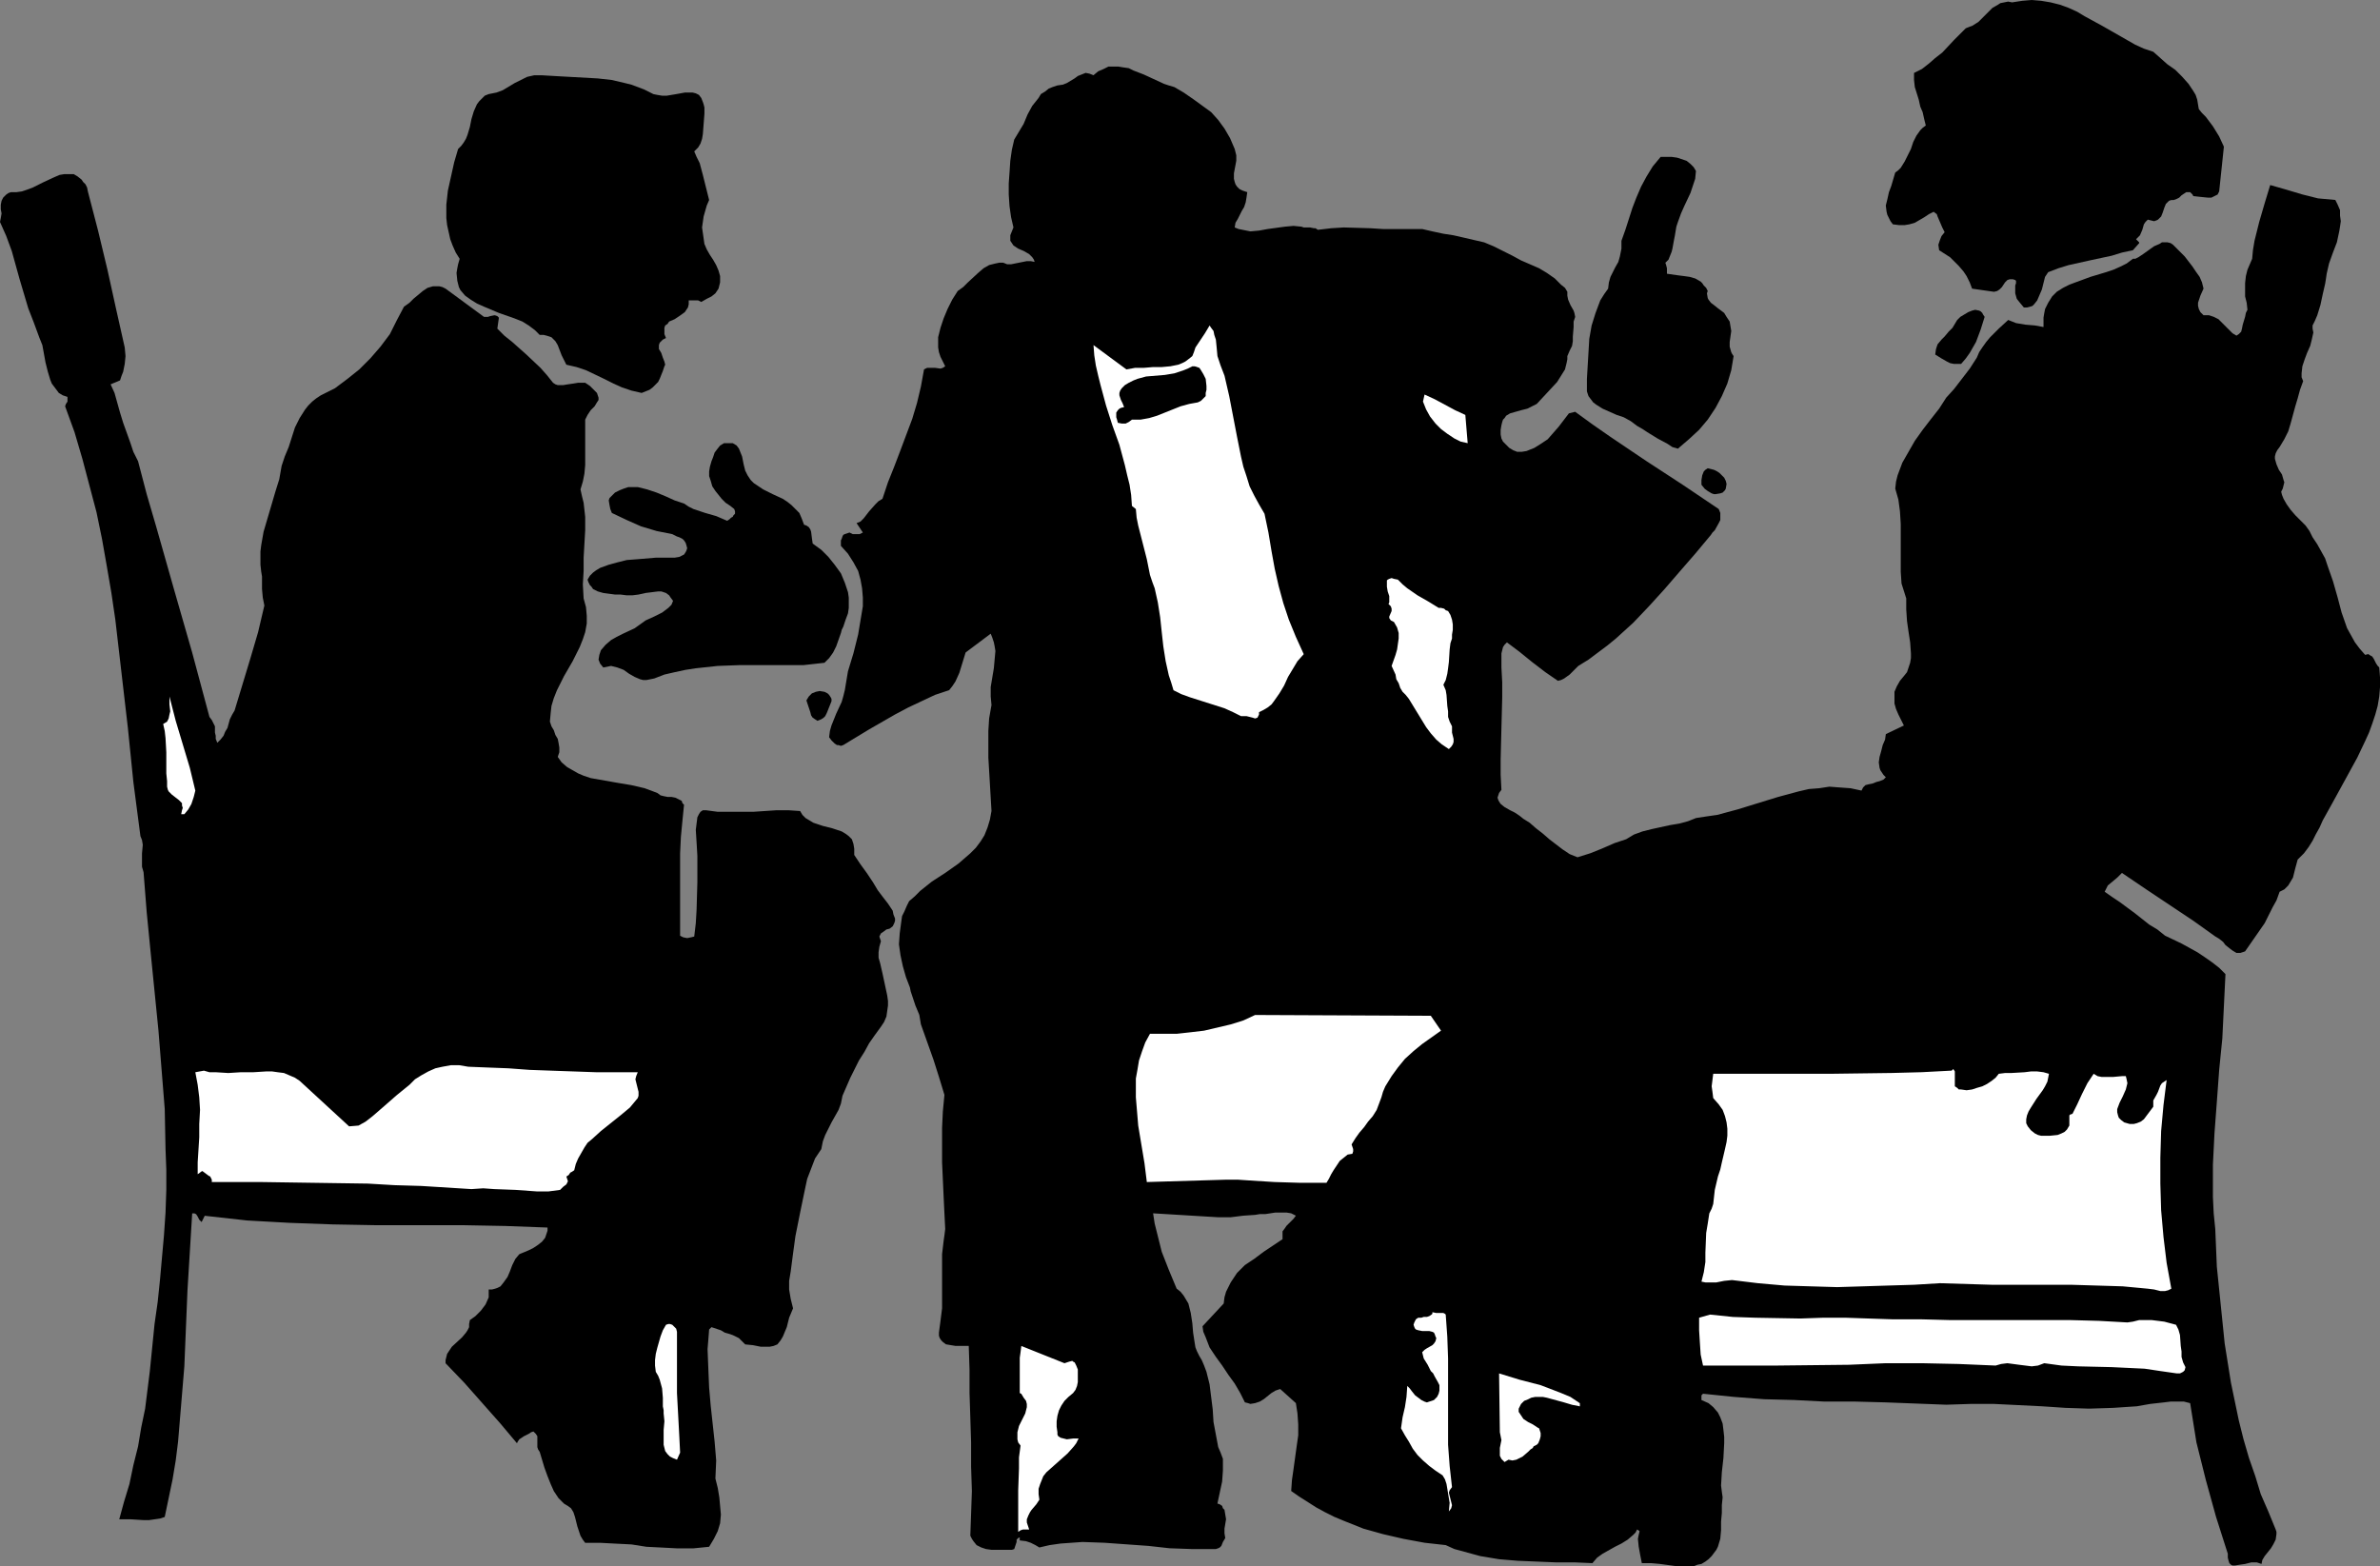
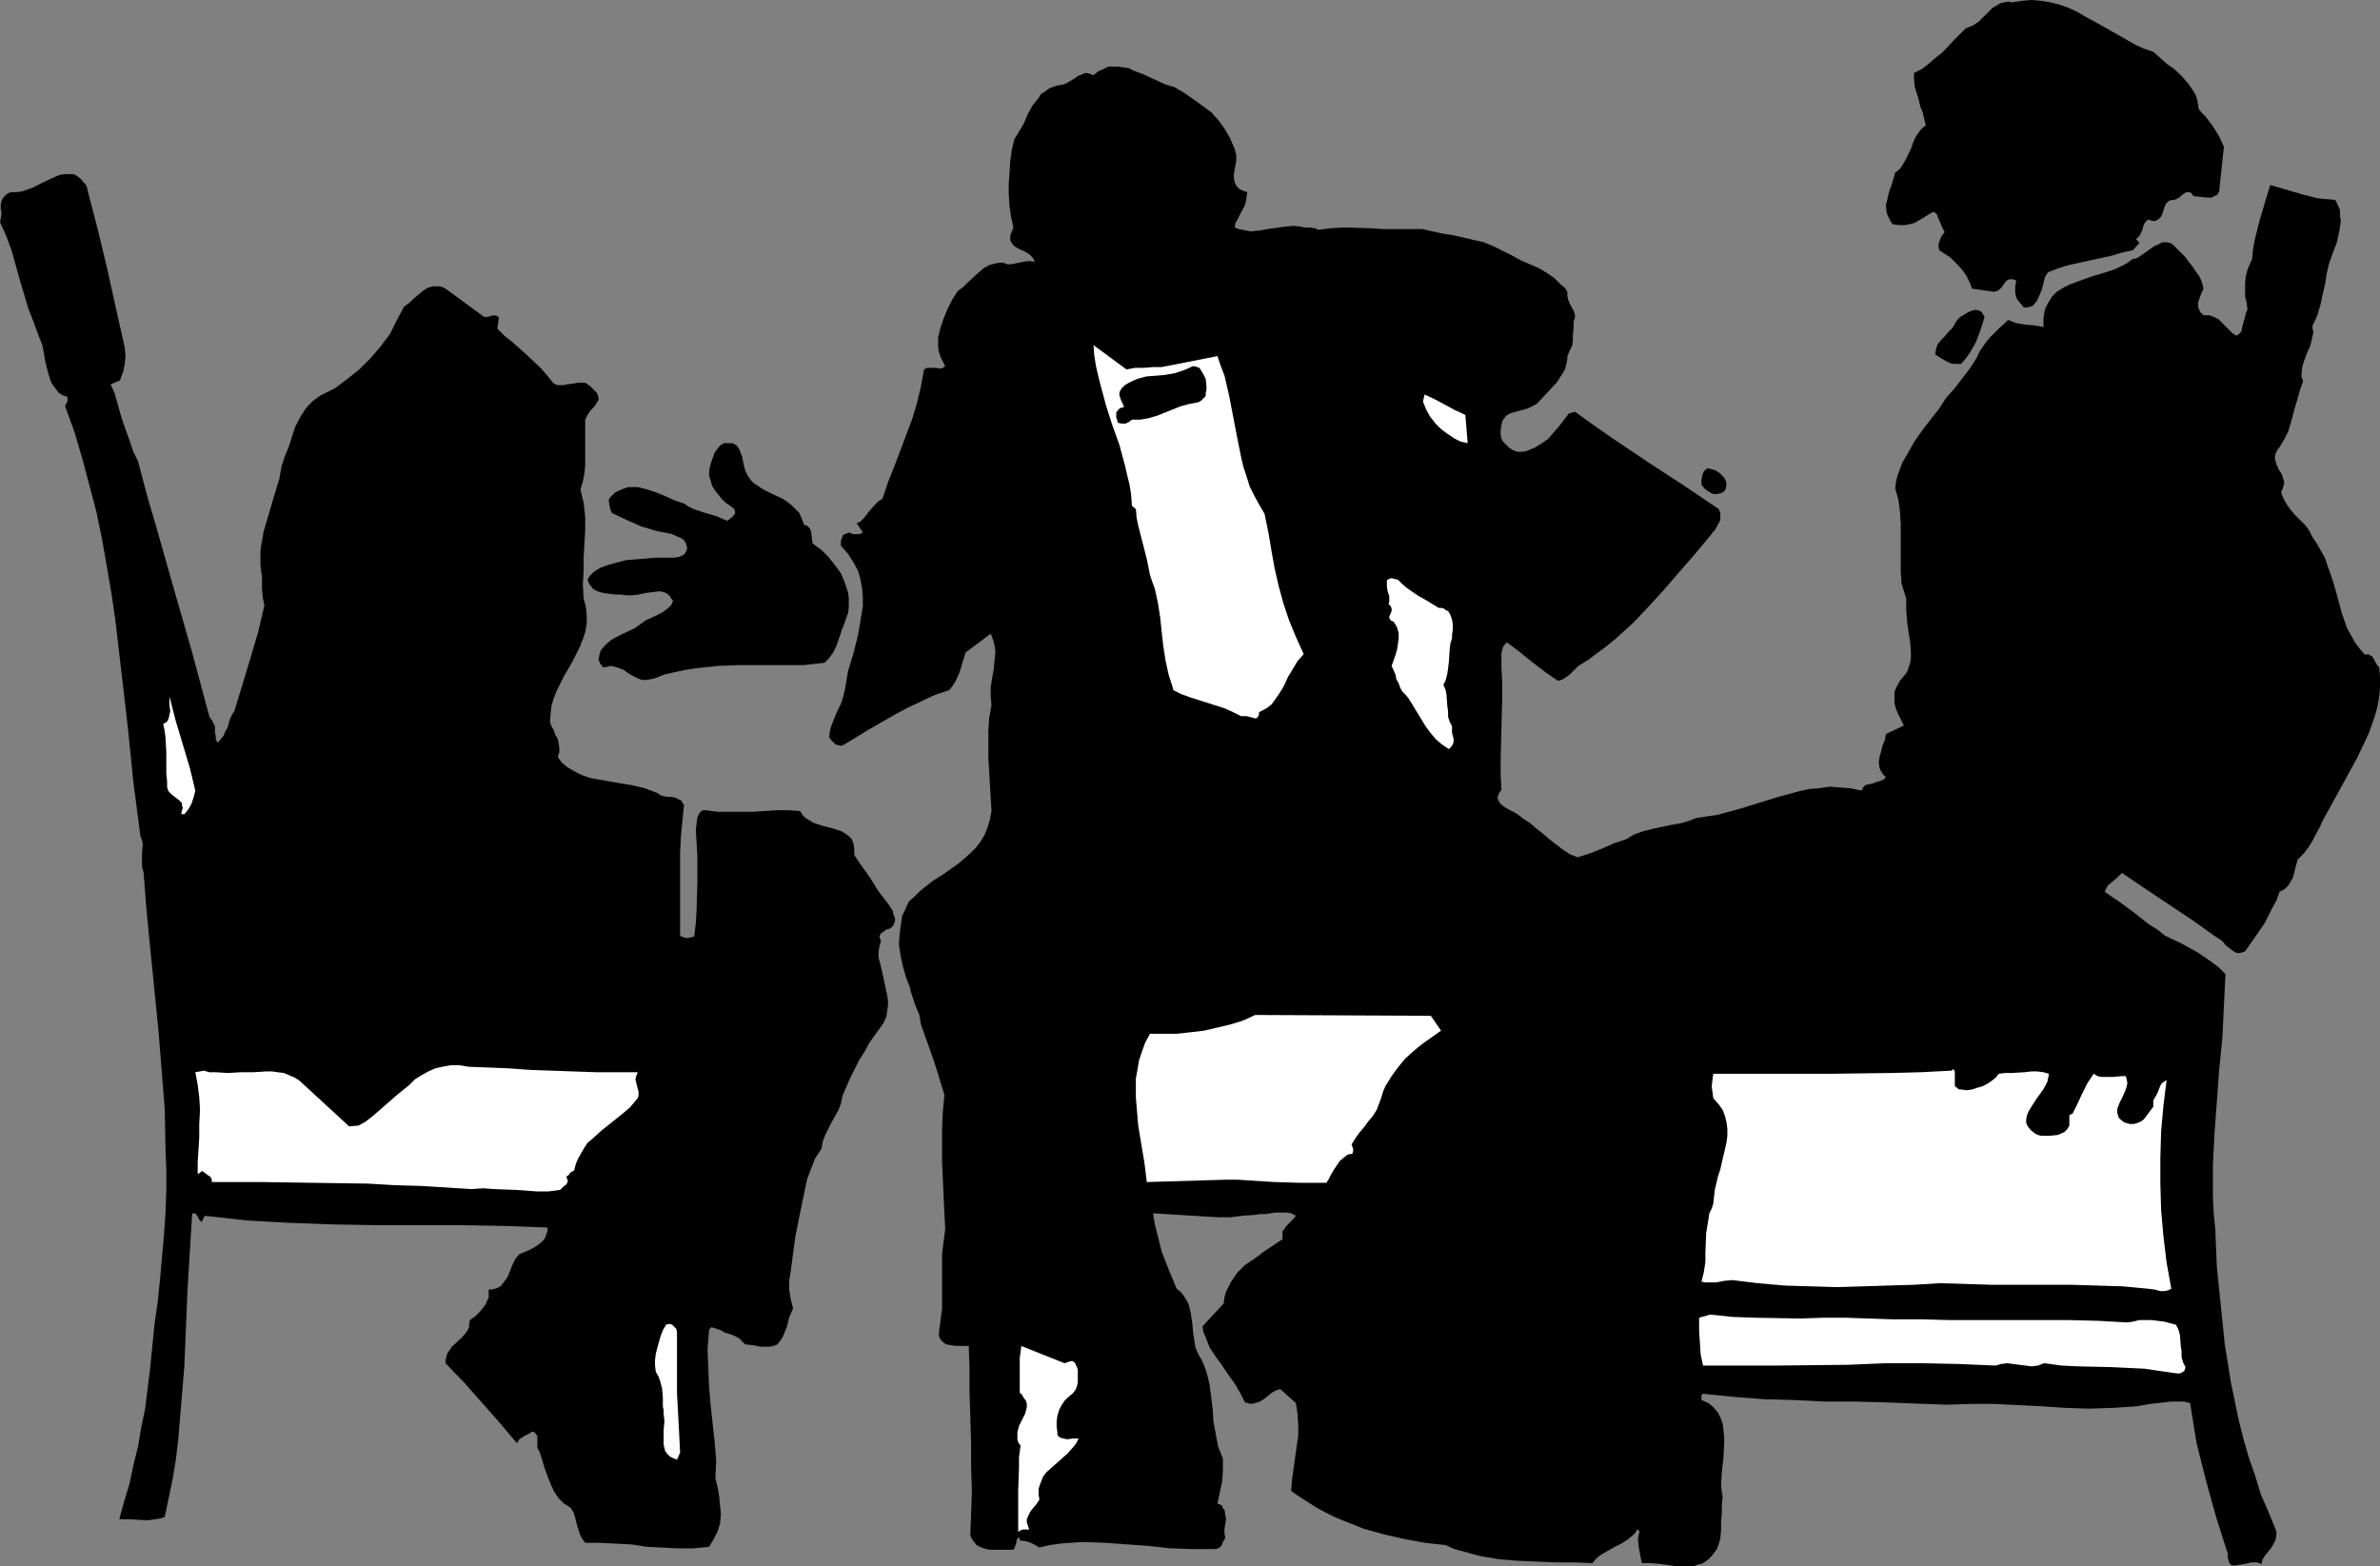
<svg xmlns="http://www.w3.org/2000/svg" xmlns:ns1="http://sodipodi.sourceforge.net/DTD/sodipodi-0.dtd" xmlns:ns2="http://www.inkscape.org/namespaces/inkscape" version="1.0" width="129.724mm" height="85.378mm" id="svg22" ns1:docname="Men Talking.wmf">
  <rect width="100%" height="100%" fill="#808080" stroke="none" />
  <ns1:namedview id="namedview22" pagecolor="#ffffff" bordercolor="#000000" borderopacity="0.25" ns2:showpageshadow="2" ns2:pageopacity="0.0" ns2:pagecheckerboard="0" ns2:deskcolor="#d1d1d1" ns2:document-units="mm" />
  <defs id="defs1">
    <pattern id="WMFhbasepattern" patternUnits="userSpaceOnUse" width="6" height="6" x="0" y="0" />
  </defs>
  <path style="fill:#000000;fill-opacity:1;fill-rule:evenodd;stroke:none" d="m 443.591,10.665 2.909,2.585 1.616,1.131 1.454,1.454 1.293,1.454 0.97,1.454 0.485,0.808 0.323,0.97 0.162,0.97 0.162,0.97 0.646,0.808 0.808,0.808 1.454,1.939 1.293,2.101 0.97,2.101 -0.97,9.21 -0.323,0.646 -0.646,0.323 -0.646,0.323 h -0.646 l -1.616,-0.162 -1.454,-0.162 -0.162,-0.323 -0.323,-0.323 -0.162,-0.162 h -0.323 -0.485 l -0.485,0.323 -0.485,0.323 -0.485,0.485 -0.646,0.323 -0.485,0.162 h -0.485 l -0.485,0.162 -0.323,0.323 -0.323,0.323 -0.323,0.808 -0.162,0.485 -0.162,0.485 -0.323,0.808 -0.323,0.323 -0.323,0.323 -0.323,0.162 -0.485,0.162 -0.646,-0.162 -0.646,-0.162 -0.485,0.485 -0.323,0.485 -0.323,1.131 -0.485,1.131 -0.323,0.323 -0.485,0.485 0.162,0.162 0.323,0.323 0.162,0.162 v 0.162 l -1.293,1.454 -2.262,0.485 -2.101,0.646 -4.525,0.97 -4.363,0.97 -2.101,0.646 -2.101,0.808 -0.646,0.97 -0.323,1.293 -0.323,1.293 -0.485,1.131 -0.485,1.131 -0.646,0.808 -0.323,0.323 -0.485,0.162 -0.646,0.162 h -0.646 l -0.808,-0.97 -0.646,-0.808 -0.323,-1.131 v -0.97 -0.323 -0.323 l 0.162,-0.485 v -0.323 -0.162 l -0.162,-0.162 -0.485,-0.162 h -0.646 l -0.485,0.162 -0.485,0.485 -0.646,0.97 -0.485,0.485 -0.485,0.323 -0.646,0.162 -4.525,-0.646 -0.485,-1.293 -0.646,-1.293 -0.646,-0.97 -0.97,-1.131 -0.808,-0.808 -0.97,-0.97 -2.262,-1.454 -0.162,-1.131 0.323,-0.97 0.323,-0.808 0.646,-0.808 -0.485,-0.97 -0.485,-1.131 -0.485,-1.131 -0.162,-0.485 -0.646,-0.485 -0.97,0.485 -0.97,0.646 -1.939,1.131 -1.131,0.323 -0.97,0.162 h -1.131 l -1.293,-0.162 -0.485,-0.646 -0.323,-0.646 -0.323,-0.646 -0.162,-0.646 -0.162,-1.293 0.323,-1.293 0.323,-1.454 0.485,-1.293 0.808,-2.747 0.646,-0.485 0.485,-0.485 0.808,-1.293 0.646,-1.293 0.646,-1.293 0.485,-1.454 0.646,-1.293 0.808,-1.131 0.485,-0.485 0.646,-0.485 -0.323,-1.293 -0.323,-1.454 -0.485,-1.131 -0.323,-1.454 -0.808,-2.585 -0.162,-1.454 v -1.454 l 1.616,-0.808 1.454,-1.131 1.293,-1.131 1.454,-1.131 2.424,-2.585 2.424,-2.424 0.808,-0.323 0.485,-0.162 1.293,-0.808 0.97,-0.97 0.97,-0.97 0.97,-0.97 1.131,-0.646 0.485,-0.323 0.808,-0.162 0.808,-0.162 0.808,0.162 2.101,-0.323 L 418.544,0 l 1.939,0.162 1.939,0.323 1.939,0.485 1.778,0.646 1.778,0.808 1.616,0.97 3.555,1.939 3.394,1.939 3.394,1.939 1.778,0.808 z" id="path1" />
  <path style="fill:#000000;fill-opacity:1;fill-rule:evenodd;stroke:none" d="m 241.915,17.936 1.939,1.131 2.101,1.454 1.778,1.293 1.778,1.293 1.454,1.616 1.293,1.777 1.131,1.939 0.485,1.131 0.485,1.131 0.162,0.646 0.162,0.646 v 1.131 l -0.485,2.585 v 1.131 l 0.162,0.646 0.162,0.485 0.323,0.485 0.485,0.485 0.646,0.323 0.97,0.323 -0.162,1.131 -0.162,0.97 -0.323,0.97 -0.485,0.808 -0.808,1.616 -0.485,0.808 -0.162,0.97 0.808,0.323 0.808,0.162 1.616,0.323 1.778,-0.162 1.778,-0.323 3.555,-0.485 1.778,-0.162 1.616,0.162 0.485,0.162 h 0.323 0.97 l 0.808,0.162 h 0.323 l 0.485,0.323 2.747,-0.323 2.586,-0.162 5.494,0.162 2.586,0.162 h 5.333 2.747 l 2.101,0.485 2.262,0.485 2.101,0.323 2.101,0.485 2.101,0.485 2.101,0.485 1.939,0.808 1.939,0.97 1.939,0.97 1.778,0.97 3.717,1.616 1.616,0.97 1.616,1.131 1.293,1.293 0.808,0.646 0.485,0.808 v 0.808 l 0.162,0.808 0.485,1.131 0.646,1.131 0.162,0.485 0.162,0.808 -0.323,0.97 v 1.131 l -0.162,1.939 v 0.97 l -0.162,0.97 -0.485,0.97 -0.485,1.131 v 0.646 l -0.162,0.808 -0.323,1.293 -0.808,1.293 -0.808,1.293 -2.101,2.262 -2.101,2.262 -0.97,0.485 -0.97,0.485 -1.293,0.323 -1.131,0.323 -1.131,0.323 -0.808,0.485 -0.323,0.485 -0.323,0.323 -0.162,0.485 -0.162,0.646 -0.162,0.97 v 0.97 l 0.162,0.808 0.323,0.646 0.646,0.646 0.646,0.646 0.808,0.485 0.808,0.323 h 0.97 l 0.97,-0.162 0.808,-0.323 0.808,-0.323 1.293,-0.808 1.454,-0.97 1.131,-1.293 1.131,-1.293 2.101,-2.747 1.293,-0.323 3.555,2.585 3.717,2.585 7.434,5.009 3.717,2.424 3.717,2.424 7.434,5.009 0.323,0.808 v 0.646 0.808 l -0.323,0.646 -0.808,1.454 -0.485,0.485 -0.323,0.485 -3.232,3.878 -3.232,3.717 -3.07,3.555 -3.232,3.555 -3.232,3.393 -3.555,3.232 -1.778,1.454 -1.939,1.454 -1.939,1.454 -2.101,1.293 -0.808,0.808 -0.97,0.97 -1.131,0.808 -0.646,0.323 -0.646,0.162 -2.586,-1.777 -2.747,-2.101 -2.586,-2.101 -2.586,-1.939 -0.485,0.485 -0.323,0.485 -0.162,0.646 -0.162,0.646 v 1.454 1.454 l 0.162,3.07 v 3.07 l -0.162,6.302 -0.162,6.463 v 3.232 l 0.162,3.07 -0.485,0.646 -0.162,0.485 -0.162,0.485 0.162,0.485 0.162,0.323 0.323,0.485 0.808,0.646 1.131,0.646 0.97,0.485 0.97,0.646 0.808,0.646 1.293,0.808 1.293,1.131 1.454,1.131 1.293,1.131 2.747,2.101 1.454,0.97 1.616,0.646 2.586,-0.808 2.424,-0.97 2.586,-1.131 2.424,-0.808 0.808,-0.485 0.808,-0.485 1.778,-0.646 1.939,-0.485 3.717,-0.808 1.939,-0.323 1.778,-0.485 1.616,-0.646 2.101,-0.323 2.262,-0.323 4.202,-1.131 4.202,-1.293 4.202,-1.293 4.202,-1.131 2.101,-0.485 2.101,-0.162 2.101,-0.323 2.101,0.162 2.262,0.162 2.262,0.485 0.323,-0.646 0.485,-0.485 0.646,-0.162 0.808,-0.162 0.808,-0.323 0.646,-0.162 0.808,-0.323 0.485,-0.485 -0.485,-0.485 -0.323,-0.485 -0.323,-0.485 -0.162,-0.485 -0.162,-1.131 0.162,-1.131 0.323,-1.131 0.323,-1.293 0.485,-1.131 0.162,-1.131 3.717,-1.777 -1.131,-2.262 -0.485,-1.131 -0.323,-1.131 v -1.293 -1.131 l 0.485,-1.131 0.646,-1.131 0.808,-0.97 0.646,-0.808 0.323,-0.97 0.323,-0.97 0.162,-0.97 v -0.97 l -0.162,-2.262 -0.323,-2.101 -0.323,-2.262 -0.162,-2.424 v -2.262 l -0.97,-3.07 -0.162,-2.424 v -2.262 -2.585 -2.424 -2.585 l -0.162,-2.585 -0.323,-2.424 -0.646,-2.262 0.162,-1.454 0.323,-1.293 0.485,-1.293 0.485,-1.293 1.293,-2.262 1.293,-2.262 1.616,-2.262 1.616,-2.101 1.778,-2.262 1.454,-2.262 1.616,-1.777 1.616,-2.101 1.616,-2.101 1.454,-2.262 0.485,-1.131 0.646,-0.97 0.808,-1.131 0.808,-0.97 1.778,-1.777 1.939,-1.777 0.808,0.323 0.808,0.323 1.939,0.323 1.939,0.162 1.778,0.323 v -0.97 -0.97 l 0.162,-0.97 0.162,-0.808 0.646,-1.293 0.808,-1.293 0.97,-0.97 1.293,-0.808 1.293,-0.646 1.293,-0.485 3.07,-1.131 3.232,-0.97 1.454,-0.485 1.454,-0.646 1.293,-0.646 1.293,-0.97 h 0.485 l 0.646,-0.323 0.97,-0.646 1.131,-0.808 1.131,-0.808 1.131,-0.485 0.485,-0.323 h 0.646 0.485 l 0.646,0.162 0.485,0.323 0.646,0.646 0.808,0.808 0.97,0.97 1.616,2.101 0.646,0.97 0.808,1.131 0.485,1.131 0.323,1.293 -0.646,1.454 -0.485,1.454 v 0.646 l 0.162,0.646 0.323,0.646 0.646,0.646 h 0.485 0.646 l 0.97,0.323 0.97,0.485 0.808,0.808 1.454,1.454 0.646,0.646 0.808,0.485 0.485,-0.323 0.485,-0.485 0.162,-0.646 0.162,-0.808 0.485,-1.616 0.162,-0.808 0.323,-0.646 -0.162,-1.454 -0.323,-1.293 v -1.454 -1.293 l 0.162,-1.454 0.323,-1.293 0.485,-1.131 0.485,-1.131 0.162,-1.777 0.323,-1.939 0.485,-1.939 0.485,-1.939 1.131,-3.878 1.131,-3.717 3.394,0.97 3.232,0.97 3.232,0.808 1.778,0.162 1.778,0.162 0.485,0.97 0.485,1.131 v 1.131 l 0.162,1.131 -0.162,1.131 -0.162,0.97 -0.485,2.262 -0.808,2.101 -0.808,2.262 -0.485,2.101 -0.162,1.131 -0.162,0.97 -0.485,2.101 -0.485,2.262 -0.646,2.101 -0.485,1.131 -0.485,0.97 v 0.646 l 0.162,0.808 -0.323,1.454 -0.323,1.293 -0.646,1.454 -0.485,1.293 -0.485,1.454 -0.162,1.454 v 0.808 l 0.323,0.808 -0.646,1.777 -0.485,1.777 -0.485,1.616 -0.485,1.777 -0.485,1.777 -0.485,1.616 -0.808,1.616 -0.97,1.616 -0.485,0.646 -0.323,0.646 -0.162,0.646 v 0.485 l 0.323,1.131 0.485,1.131 0.646,0.97 0.323,1.131 0.162,0.485 -0.162,0.646 -0.162,0.646 -0.323,0.646 0.162,0.646 0.323,0.808 0.646,1.131 0.808,1.131 0.97,1.131 2.101,2.101 0.808,1.131 0.646,1.293 0.97,1.454 0.808,1.454 0.808,1.454 0.485,1.454 1.131,3.232 0.97,3.393 0.808,3.07 1.131,3.232 0.808,1.454 0.808,1.454 0.97,1.293 1.131,1.293 0.646,-0.162 0.485,0.323 0.323,0.162 0.323,0.485 0.485,0.97 0.323,0.485 0.323,0.323 0.162,2.101 v 1.939 l -0.162,1.939 -0.323,1.939 -0.485,1.777 -0.646,1.939 -0.646,1.777 -0.808,1.777 -1.616,3.393 -3.717,6.787 -1.778,3.232 -0.808,1.454 -0.808,1.454 -0.646,1.454 -0.808,1.454 -0.646,1.293 -0.808,1.293 -0.97,1.293 -1.293,1.293 -0.485,1.777 -0.485,1.939 -0.485,0.808 -0.485,0.808 -0.808,0.808 -0.97,0.485 -0.646,1.777 -0.808,1.454 -0.808,1.616 -0.808,1.616 -4.04,5.817 -0.485,0.162 -0.485,0.162 h -0.485 -0.323 l -0.808,-0.485 -0.646,-0.485 -0.808,-0.646 -0.485,-0.646 -0.808,-0.646 -0.808,-0.485 -4.525,-3.232 -4.848,-3.232 -4.848,-3.232 -5.01,-3.393 -0.97,0.97 -1.939,1.616 -0.323,0.646 -0.323,0.646 1.616,1.131 1.454,0.97 3.07,2.262 3.07,2.424 1.616,0.97 1.616,1.293 3.394,1.616 3.232,1.777 1.454,0.97 1.616,1.131 1.454,1.131 1.293,1.293 -0.323,6.625 -0.323,6.625 -0.646,6.463 -0.485,6.625 -0.485,6.463 -0.323,6.463 v 3.393 3.232 l 0.162,3.393 0.323,3.232 0.323,7.756 0.808,7.918 0.808,7.918 0.646,4.04 0.646,4.04 0.808,3.878 0.808,3.878 0.97,3.878 1.131,3.878 1.293,3.717 1.131,3.717 1.616,3.717 1.454,3.555 0.162,0.485 v 0.485 l -0.162,1.131 -0.485,0.97 -0.485,0.808 -1.293,1.616 -0.485,0.808 -0.162,0.808 -0.485,-0.162 -0.485,-0.162 h -1.131 l -1.293,0.323 -1.131,0.162 -0.97,0.162 h -0.485 l -0.323,-0.162 -0.323,-0.323 -0.162,-0.485 -0.162,-0.646 v -0.808 l -2.424,-7.595 -2.101,-7.595 -0.97,-3.878 -0.97,-3.878 -0.646,-4.04 -0.646,-4.04 -1.293,-0.323 h -1.293 -1.454 l -1.293,0.162 -2.909,0.323 -2.747,0.485 -4.848,0.323 -5.01,0.162 -4.848,-0.162 -4.848,-0.323 -9.858,-0.485 h -4.848 l -5.01,0.162 -12.605,-0.485 -6.141,-0.162 h -6.302 l -6.302,-0.323 -6.141,-0.162 -6.302,-0.485 -6.302,-0.646 -0.323,0.323 v 0.323 0.323 0.323 l 1.454,0.646 0.97,0.808 0.97,1.131 0.485,0.97 0.485,1.293 0.162,1.293 0.162,1.454 v 1.293 l -0.162,3.07 -0.162,1.454 -0.162,1.454 -0.162,2.747 0.162,1.293 0.162,1.131 -0.162,1.616 v 1.616 l -0.162,1.777 v 1.777 l -0.162,1.777 -0.485,1.616 -0.323,0.646 -0.485,0.646 -0.485,0.646 -0.646,0.646 -0.646,0.485 -0.808,0.485 -0.808,0.162 -0.808,0.323 h -1.616 -1.778 l -3.555,-0.485 -1.778,-0.162 h -1.939 l -0.323,-1.616 -0.323,-1.777 -0.162,-1.616 0.162,-0.808 0.162,-0.646 v -0.162 l -0.485,-0.323 -0.323,0.646 -0.485,0.485 -1.131,0.97 -1.293,0.808 -1.293,0.646 -2.586,1.454 -1.131,0.808 -0.97,1.131 -3.717,-0.162 h -3.878 l -3.878,-0.162 -3.878,-0.162 -3.878,-0.323 -3.878,-0.646 -1.778,-0.485 -1.778,-0.485 -1.778,-0.485 -1.778,-0.808 -4.363,-0.485 -4.363,-0.808 -4.202,-0.97 -4.04,-1.131 -4.04,-1.616 -1.939,-0.808 -1.939,-0.97 -1.778,-0.97 -1.778,-1.131 -1.778,-1.131 -1.616,-1.131 0.162,-2.262 0.323,-2.262 0.646,-4.686 0.323,-2.262 v -2.262 l -0.162,-2.262 -0.323,-2.101 -3.232,-2.909 -0.97,0.323 -0.808,0.485 -1.616,1.293 -0.808,0.485 -0.97,0.323 -0.97,0.162 -0.485,-0.162 -0.646,-0.162 -0.97,-1.939 -1.131,-1.939 -1.293,-1.777 -1.293,-1.939 -1.293,-1.777 -1.293,-1.939 -0.808,-2.101 -0.485,-1.131 -0.162,-1.131 4.363,-4.686 0.162,-1.293 0.323,-1.131 0.485,-0.97 0.485,-0.97 1.293,-1.939 1.616,-1.616 1.939,-1.293 1.939,-1.454 3.878,-2.585 v -0.97 -0.646 l 0.485,-0.646 0.323,-0.485 0.97,-0.97 0.485,-0.485 0.485,-0.646 -0.97,-0.485 -0.97,-0.162 h -1.131 -1.131 l -2.101,0.323 h -1.131 l -0.97,0.162 -2.424,0.162 -2.586,0.323 h -2.586 l -2.747,-0.162 -5.333,-0.323 -5.333,-0.323 0.323,2.101 0.485,1.939 0.485,1.939 0.485,1.939 1.454,3.716 1.616,3.878 0.808,0.646 0.646,0.808 0.485,0.808 0.485,0.808 0.485,1.939 0.323,2.101 0.162,1.939 0.323,2.101 0.162,0.97 0.323,0.808 0.485,0.97 0.485,0.808 0.485,1.131 0.485,1.293 0.646,2.585 0.323,2.585 0.323,2.585 0.162,2.585 0.485,2.585 0.485,2.585 0.485,1.131 0.485,1.293 v 1.131 1.293 l -0.162,2.262 -0.485,2.262 -0.485,2.262 0.485,0.162 0.485,0.323 0.162,0.485 0.323,0.323 0.162,0.97 0.162,0.97 -0.162,0.97 -0.162,0.97 v 0.97 l 0.162,0.97 -0.485,0.808 -0.323,0.808 -0.323,0.323 -0.323,0.162 -0.485,0.162 h -0.485 -2.262 -2.262 l -4.525,-0.162 -4.363,-0.485 -2.262,-0.162 -2.262,-0.162 -4.525,-0.323 -4.525,-0.162 -2.262,0.162 -2.262,0.162 -2.262,0.323 -2.101,0.485 -0.808,-0.485 -0.97,-0.485 -0.97,-0.323 -1.293,-0.162 v -0.646 l -0.323,0.162 -0.323,0.323 v 0.485 l -0.162,0.485 -0.162,0.485 -0.162,0.485 -0.485,0.162 h -0.323 -0.323 -2.424 -1.131 l -1.131,-0.162 -0.97,-0.323 -0.97,-0.485 -0.646,-0.808 -0.323,-0.485 -0.323,-0.646 0.162,-4.524 0.162,-4.686 -0.162,-5.009 v -5.009 l -0.162,-5.171 -0.162,-5.009 v -4.848 l -0.162,-4.848 h -0.808 -1.939 l -0.97,-0.162 -0.97,-0.162 -0.646,-0.485 -0.323,-0.323 -0.323,-0.485 -0.162,-0.485 v -0.646 l 0.323,-2.424 0.323,-2.585 v -2.909 -2.747 -2.747 -2.747 l 0.323,-2.747 0.162,-1.131 0.162,-1.293 -0.162,-3.232 -0.162,-3.393 -0.323,-7.11 v -3.555 -3.555 l 0.162,-3.393 0.323,-3.393 -1.131,-3.717 -1.131,-3.555 -2.586,-7.271 -0.162,-0.97 -0.162,-0.97 -0.808,-1.939 -0.646,-1.939 -0.323,-0.97 -0.162,-0.808 -0.808,-2.101 -0.646,-2.262 -0.485,-2.262 -0.323,-2.262 0.162,-2.262 0.323,-2.424 0.162,-1.131 0.485,-0.97 0.485,-1.131 0.485,-0.97 1.131,-0.97 1.131,-1.131 2.424,-1.939 2.747,-1.777 2.747,-1.939 2.424,-2.101 1.131,-1.131 0.97,-1.293 0.808,-1.293 0.646,-1.616 0.485,-1.616 0.323,-1.777 -0.323,-5.494 -0.323,-5.494 v -2.747 -2.747 l 0.162,-2.585 0.485,-2.747 -0.162,-1.777 v -1.939 l 0.646,-3.878 0.162,-1.777 0.162,-1.777 -0.162,-0.97 -0.162,-0.808 -0.323,-0.97 -0.323,-0.808 -5.171,3.878 -0.646,2.101 -0.646,2.101 -0.808,1.777 -0.646,0.97 -0.646,0.808 -2.909,0.97 -2.747,1.293 -2.747,1.293 -2.747,1.454 -5.333,3.07 -5.333,3.232 -0.485,0.162 -0.485,-0.162 h -0.323 l -0.485,-0.323 -0.646,-0.646 -0.485,-0.646 0.162,-1.293 0.323,-1.131 0.97,-2.424 1.131,-2.424 0.323,-1.131 0.323,-1.293 0.323,-1.939 0.323,-1.939 1.131,-3.717 0.97,-3.878 0.323,-1.939 0.323,-1.939 0.323,-1.939 v -1.777 l -0.162,-1.939 -0.323,-1.777 -0.485,-1.777 -0.97,-1.777 -1.131,-1.777 -1.454,-1.616 v -0.646 -0.485 l 0.162,-0.323 0.162,-0.485 0.162,-0.323 0.323,-0.162 0.485,-0.162 0.485,-0.162 0.646,0.323 h 0.808 0.646 l 0.646,-0.323 -1.293,-1.939 0.808,-0.323 0.646,-0.646 1.131,-1.454 1.293,-1.454 0.646,-0.646 0.808,-0.485 1.131,-3.393 1.293,-3.232 1.293,-3.393 2.424,-6.463 0.97,-3.232 0.808,-3.393 0.646,-3.555 0.646,-0.323 h 0.485 1.131 l 1.131,0.162 0.485,-0.162 0.485,-0.323 -0.485,-0.97 -0.485,-0.97 -0.323,-0.97 -0.162,-0.97 v -1.131 -0.97 l 0.485,-1.939 0.646,-1.939 0.808,-1.939 0.97,-1.939 1.131,-1.777 1.131,-0.808 0.97,-0.97 2.101,-1.939 1.131,-0.97 1.131,-0.646 0.646,-0.162 0.646,-0.162 0.808,-0.162 h 0.808 l 0.808,0.323 h 0.808 l 1.616,-0.323 1.616,-0.323 h 0.808 l 0.808,0.162 -0.162,-0.485 -0.323,-0.485 -0.323,-0.323 -0.323,-0.323 -1.131,-0.646 -1.131,-0.485 -0.97,-0.646 -0.323,-0.485 -0.323,-0.485 v -0.485 -0.646 l 0.323,-0.808 0.323,-0.808 -0.485,-2.101 -0.323,-2.262 -0.162,-2.424 v -2.262 l 0.162,-2.262 0.162,-2.424 0.323,-2.262 0.485,-2.101 0.97,-1.616 0.97,-1.616 0.808,-1.939 0.97,-1.777 1.293,-1.616 0.485,-0.808 0.808,-0.485 0.808,-0.646 0.808,-0.323 0.97,-0.323 1.131,-0.162 0.808,-0.323 0.808,-0.485 0.808,-0.485 0.646,-0.485 0.808,-0.323 0.808,-0.323 0.808,0.162 0.808,0.323 0.97,-0.808 1.131,-0.485 0.97,-0.485 h 0.97 1.131 l 0.97,0.162 1.131,0.162 0.97,0.485 2.101,0.808 2.101,0.97 2.101,0.97 0.97,0.323 z" id="path2" />
-   <path style="fill:#000000;fill-opacity:1;fill-rule:evenodd;stroke:none" d="m 133.966,19.067 0.646,0.323 0.808,0.162 0.97,0.162 h 0.97 l 1.939,-0.323 1.778,-0.323 h 0.808 0.808 l 0.646,0.162 0.646,0.323 0.485,0.646 0.323,0.808 0.162,0.485 0.162,0.646 v 1.293 l -0.323,4.201 -0.162,0.97 -0.323,0.97 -0.485,0.808 -0.808,0.808 0.485,1.131 0.646,1.293 0.646,2.424 0.646,2.585 0.646,2.585 -0.485,1.131 -0.323,1.131 -0.323,1.131 -0.162,1.131 -0.162,1.131 0.162,1.131 0.162,1.131 0.162,1.131 0.485,1.131 0.646,1.131 0.323,0.485 0.323,0.485 0.646,1.131 0.485,1.131 0.323,1.131 v 1.293 l -0.162,0.646 -0.162,0.646 -0.323,0.485 -0.323,0.485 -0.808,0.646 -0.97,0.485 -1.131,0.646 -0.646,-0.323 h -0.485 -1.454 v 0.808 l -0.162,0.646 -0.323,0.485 -0.323,0.485 -1.131,0.808 -0.97,0.646 -1.131,0.485 -0.323,0.485 -0.485,0.323 -0.162,0.485 v 0.646 0.646 l 0.323,0.808 -0.646,0.323 -0.323,0.323 -0.323,0.323 -0.162,0.485 v 0.323 0.485 l 0.485,0.808 0.323,0.97 0.323,0.808 0.162,0.646 -0.162,0.323 -0.162,0.485 -0.162,0.485 -0.323,0.808 -0.323,0.808 -0.323,0.646 -0.646,0.646 -0.485,0.485 -0.646,0.485 -0.808,0.323 -0.808,0.323 -2.101,-0.485 -1.939,-0.646 -1.778,-0.808 -1.939,-0.97 -3.717,-1.777 -1.939,-0.646 -2.101,-0.485 -0.485,-0.97 -0.485,-0.97 -0.808,-2.101 -0.485,-0.808 -0.808,-0.808 -0.485,-0.162 -0.485,-0.162 -0.646,-0.162 h -0.808 l -0.97,-0.97 -1.293,-0.97 -1.293,-0.808 -1.616,-0.646 -3.232,-1.131 -3.07,-1.293 -1.454,-0.646 -1.293,-0.808 -1.131,-0.808 -0.97,-1.131 -0.323,-0.646 -0.162,-0.646 -0.162,-0.646 -0.162,-1.616 0.162,-0.97 0.162,-0.808 0.323,-1.131 -0.808,-1.293 -0.646,-1.454 -0.485,-1.293 -0.323,-1.454 -0.323,-1.454 -0.162,-1.454 v -2.747 l 0.323,-2.909 0.646,-2.909 0.646,-2.909 0.808,-2.747 0.646,-0.646 0.485,-0.646 0.485,-0.808 0.323,-0.808 0.485,-1.616 0.323,-1.616 0.485,-1.616 0.646,-1.454 0.485,-0.646 0.485,-0.485 0.646,-0.646 0.808,-0.323 0.808,-0.162 0.808,-0.162 1.293,-0.485 2.424,-1.454 1.293,-0.646 1.293,-0.646 1.454,-0.323 h 0.808 0.808 l 2.747,0.162 2.909,0.162 5.818,0.323 2.909,0.323 2.747,0.646 1.293,0.323 1.293,0.485 1.293,0.485 z" id="path3" />
-   <path style="fill:#000000;fill-opacity:1;fill-rule:evenodd;stroke:none" d="m 349.379,35.226 -0.162,1.616 -0.485,1.454 -0.485,1.454 -1.293,2.747 -0.646,1.454 -0.646,1.777 -0.323,0.97 -0.162,0.97 -0.162,0.97 -0.162,0.808 -0.323,1.777 -0.162,0.646 -0.323,0.808 -0.323,0.808 -0.646,0.646 0.162,0.485 0.162,0.646 v 1.131 l 1.131,0.162 1.131,0.162 1.293,0.162 1.131,0.162 1.131,0.323 1.131,0.646 0.323,0.323 0.323,0.485 0.485,0.485 0.323,0.646 -0.162,0.485 0.162,0.97 0.162,0.323 0.485,0.646 0.646,0.485 0.808,0.646 0.646,0.485 0.646,0.485 0.485,0.808 0.323,0.485 0.323,0.485 0.162,0.97 0.162,0.97 -0.162,1.131 -0.162,1.131 V 71.422 l 0.323,1.131 0.162,0.323 0.323,0.485 -0.485,2.909 -0.808,2.747 -1.131,2.585 -1.293,2.424 -1.616,2.424 -1.778,2.101 -2.101,1.939 -2.262,1.939 -1.131,-0.323 -0.97,-0.646 -2.101,-1.131 -2.101,-1.293 -0.97,-0.646 -1.131,-0.646 -0.646,-0.485 -0.646,-0.485 -1.454,-0.808 -1.454,-0.485 -1.454,-0.646 -1.454,-0.646 -1.293,-0.808 -0.646,-0.485 -0.485,-0.646 -0.485,-0.646 -0.323,-0.97 v -2.585 l 0.162,-2.747 0.162,-2.747 0.162,-2.747 0.485,-2.747 0.808,-2.585 0.485,-1.293 0.485,-1.293 0.808,-1.293 0.808,-1.131 0.162,-1.293 0.323,-1.131 0.485,-0.97 0.485,-0.97 0.646,-1.131 0.323,-1.131 0.323,-1.616 v -0.646 -0.97 l 0.808,-2.262 1.454,-4.524 0.808,-2.101 0.97,-2.262 1.131,-2.101 1.293,-2.101 1.616,-1.939 h 1.131 1.131 l 1.131,0.162 0.97,0.323 0.97,0.323 0.808,0.646 0.646,0.646 z" id="path4" />
  <path style="fill:#000000;fill-opacity:1;fill-rule:evenodd;stroke:none" d="m 18.099,39.427 2.101,8.079 1.939,8.079 1.778,8.079 1.778,7.918 0.162,1.777 -0.162,1.616 -0.323,1.616 -0.323,0.808 -0.323,0.97 -1.939,0.808 0.808,1.777 1.131,4.04 0.646,2.101 1.454,4.04 0.646,1.939 0.97,1.939 1.778,6.787 1.939,6.625 3.717,13.089 3.717,12.927 1.778,6.625 1.778,6.625 0.485,0.646 0.323,0.646 0.323,0.646 v 1.293 l 0.162,0.646 v 0.646 l 0.323,0.808 0.646,-0.646 0.646,-0.808 0.323,-0.808 0.485,-0.808 0.485,-1.777 0.485,-0.97 0.485,-0.808 3.232,-10.665 1.616,-5.494 1.293,-5.494 -0.162,-0.808 -0.162,-0.808 -0.162,-1.777 v -1.777 -0.808 l -0.162,-0.97 -0.162,-1.454 v -1.293 -1.454 l 0.162,-1.293 0.485,-2.747 0.808,-2.747 0.808,-2.747 0.808,-2.747 0.808,-2.585 0.485,-2.747 0.646,-1.939 0.808,-1.939 1.293,-4.04 0.97,-1.939 1.131,-1.777 0.646,-0.808 0.808,-0.808 0.808,-0.646 0.97,-0.646 2.909,-1.454 2.586,-1.939 2.424,-1.939 2.262,-2.262 2.101,-2.424 1.939,-2.585 1.454,-2.909 1.454,-2.747 1.131,-0.808 0.808,-0.808 1.939,-1.616 0.97,-0.646 1.131,-0.323 h 0.646 0.646 l 0.646,0.162 0.646,0.323 7.918,5.817 h 0.485 0.323 l 0.485,-0.162 0.808,-0.162 h 0.162 l 0.485,0.162 0.323,0.323 -0.323,2.262 1.454,1.454 1.616,1.293 2.909,2.585 2.909,2.747 1.293,1.454 1.293,1.616 0.485,0.323 0.485,0.162 h 1.131 l 0.97,-0.162 1.131,-0.162 0.97,-0.162 h 0.97 0.485 l 0.485,0.323 0.485,0.323 0.485,0.485 0.485,0.485 0.485,0.485 0.162,0.485 0.162,0.485 v 0.485 l -0.323,0.485 -0.485,0.808 -0.808,0.808 -0.646,0.97 -0.485,0.97 v 0.485 0.646 3.232 3.393 1.616 l -0.162,1.777 -0.323,1.616 -0.485,1.616 0.323,1.454 0.323,1.293 0.323,2.909 v 2.747 l -0.323,5.656 v 2.747 l -0.162,2.747 0.162,2.909 0.485,1.777 0.162,1.777 v 1.616 l -0.323,1.777 -0.485,1.454 -0.646,1.616 -1.454,2.909 -1.778,3.07 -1.454,2.909 -0.646,1.616 -0.485,1.616 -0.162,1.454 -0.162,1.777 0.323,0.97 0.485,0.808 0.323,0.97 0.485,0.808 0.162,0.808 0.162,0.97 v 0.97 l -0.323,0.97 0.808,1.131 1.131,0.97 1.131,0.646 1.131,0.646 1.131,0.485 1.454,0.485 2.747,0.485 2.747,0.485 2.909,0.485 2.747,0.646 1.293,0.485 1.293,0.485 0.646,0.485 0.646,0.162 0.808,0.162 h 0.808 l 0.808,0.162 0.646,0.323 0.646,0.323 0.162,0.485 0.323,0.323 -0.323,3.232 -0.323,3.393 -0.162,3.393 v 3.232 6.948 6.787 l 0.646,0.323 0.808,0.162 0.808,-0.162 0.646,-0.162 0.323,-2.747 0.162,-2.747 0.162,-5.656 v -2.747 -2.747 l -0.162,-2.747 -0.162,-2.585 0.162,-1.293 0.162,-1.293 0.323,-0.646 0.323,-0.485 0.485,-0.323 h 0.646 l 2.424,0.323 h 2.424 4.848 l 4.848,-0.323 h 2.424 l 2.424,0.162 0.485,0.808 0.646,0.646 0.808,0.485 0.808,0.485 1.939,0.646 1.939,0.485 1.939,0.646 0.808,0.485 0.646,0.485 0.646,0.646 0.323,0.97 0.162,0.97 v 1.293 l 1.293,1.939 1.293,1.777 1.293,1.939 0.485,0.808 0.485,0.808 0.97,1.293 1.131,1.454 0.97,1.454 0.162,0.808 0.323,0.808 v 0.485 l -0.162,0.485 -0.162,0.323 -0.162,0.323 -0.646,0.485 -0.646,0.162 -0.646,0.485 -0.485,0.323 -0.162,0.323 -0.162,0.323 0.162,0.485 0.162,0.485 -0.323,1.131 -0.162,1.131 v 1.131 l 0.323,1.131 0.485,2.101 0.485,2.262 0.485,2.262 0.162,1.131 v 0.97 l -0.162,1.131 -0.162,1.131 -0.485,1.131 -0.646,0.97 -1.293,1.777 -1.131,1.616 -0.97,1.777 -1.131,1.777 -1.778,3.555 -1.616,3.717 -0.323,1.616 -0.485,1.293 -1.454,2.585 -1.293,2.585 -0.485,1.293 -0.323,1.616 -1.293,1.939 -0.808,2.101 -0.808,2.101 -0.485,2.262 -0.97,4.686 -0.485,2.424 -0.485,2.424 -0.485,3.555 -0.485,3.717 -0.323,1.939 v 1.777 l 0.323,1.939 0.485,1.939 -0.808,1.939 -0.485,1.939 -0.808,1.939 -0.485,0.808 -0.646,0.808 -0.808,0.323 -0.808,0.162 h -0.808 -0.97 l -0.808,-0.162 -0.808,-0.162 -1.616,-0.162 -0.646,-0.646 -0.646,-0.646 -0.97,-0.485 -0.808,-0.323 -1.131,-0.323 -0.808,-0.485 -1.939,-0.646 -0.485,0.485 -0.162,2.101 -0.162,1.939 0.162,4.04 0.162,3.878 0.323,3.717 0.808,7.433 0.323,3.878 -0.162,3.716 0.485,1.939 0.323,1.939 0.162,1.777 0.162,1.777 -0.162,1.777 -0.485,1.616 -0.808,1.616 -0.485,0.808 -0.485,0.808 -3.232,0.323 h -3.394 l -3.07,-0.162 -3.232,-0.162 -3.07,-0.485 -3.232,-0.162 -3.07,-0.162 h -3.232 l -0.485,-0.646 -0.485,-0.808 -0.646,-1.939 -0.485,-1.939 -0.323,-0.97 -0.485,-0.808 -0.646,-0.485 -0.808,-0.485 -1.131,-1.131 -0.97,-1.454 -0.646,-1.454 -0.646,-1.616 -0.646,-1.777 -0.97,-3.232 -0.323,-0.485 -0.162,-0.485 v -1.616 -0.646 l -0.323,-0.485 -0.485,-0.485 -0.485,0.162 -0.485,0.323 -0.97,0.485 -0.97,0.646 -0.323,0.485 -0.162,0.323 -3.394,-4.04 -3.717,-4.201 -3.717,-4.201 -3.878,-4.04 v -0.646 l 0.162,-0.646 0.162,-0.646 0.323,-0.485 0.646,-0.97 2.101,-1.939 0.808,-0.97 0.323,-0.485 0.323,-0.646 v -0.646 l 0.162,-0.808 1.131,-0.808 1.131,-1.131 0.97,-1.293 0.646,-1.454 v -1.616 h 0.646 l 0.646,-0.162 0.485,-0.162 0.646,-0.323 0.646,-0.808 0.808,-1.131 0.485,-1.131 0.485,-1.293 0.646,-1.293 0.808,-0.97 1.939,-0.808 0.97,-0.485 0.97,-0.646 0.808,-0.646 0.646,-0.808 0.323,-0.97 0.162,-0.485 v -0.646 l -8.726,-0.323 -8.726,-0.162 h -8.888 -9.05 l -8.888,-0.162 -8.888,-0.323 -8.726,-0.485 -4.363,-0.485 -4.363,-0.485 -0.646,1.293 -0.485,-0.485 -0.162,-0.323 -0.162,-0.323 -0.323,-0.485 -0.323,-0.162 h -0.485 l -0.485,7.918 -0.485,7.918 -0.646,15.674 -0.646,7.756 -0.646,7.756 -0.485,3.878 -0.646,3.878 -0.808,3.878 -0.808,3.878 -0.97,0.323 -1.131,0.162 -1.131,0.162 h -1.131 l -2.586,-0.162 h -1.293 -1.131 l 0.97,-3.555 1.131,-3.716 0.808,-3.878 0.97,-3.878 0.646,-3.878 0.808,-3.878 0.485,-3.878 0.485,-3.878 0.485,-4.848 0.485,-4.848 0.646,-4.524 0.485,-4.686 0.808,-9.049 0.323,-4.686 0.162,-4.686 v -4.201 l -0.162,-4.201 -0.162,-8.241 -0.646,-8.079 -0.646,-8.079 -0.808,-8.079 -0.808,-8.079 -0.808,-8.241 -0.646,-8.241 -0.323,-1.131 v -0.97 -1.777 l 0.162,-1.777 -0.162,-0.97 -0.323,-0.808 -1.454,-11.15 -1.131,-11.15 -1.293,-11.15 -1.293,-11.15 -0.808,-5.494 -0.97,-5.656 -0.97,-5.494 -1.131,-5.494 -1.454,-5.494 -1.454,-5.494 -1.616,-5.494 -1.939,-5.332 0.162,-0.485 0.323,-0.485 v -0.485 -0.485 l -0.97,-0.323 -0.808,-0.485 -0.485,-0.646 -0.485,-0.646 -0.485,-0.646 -0.323,-0.808 L 9.858,76.592 9.373,74.653 9.05,72.876 8.726,71.098 8.08,69.483 6.949,66.412 5.818,63.504 4.04,57.525 2.424,51.708 1.293,48.638 0,45.729 0.162,44.921 0.323,43.952 0.162,43.144 V 42.174 L 0.323,41.366 0.646,40.72 0.97,40.397 1.293,40.074 1.778,39.75 2.262,39.589 h 1.131 l 1.131,-0.162 0.97,-0.323 1.293,-0.485 2.262,-1.131 2.101,-0.97 1.131,-0.485 0.97,-0.162 h 0.97 0.97 l 0.808,0.485 0.808,0.646 0.323,0.485 0.485,0.485 0.323,0.646 z" id="path5" />
  <path style="fill:#000000;fill-opacity:1;fill-rule:evenodd;stroke:none" d="m 408.848,65.281 -0.808,2.585 -0.97,2.585 -1.293,2.262 -0.808,1.131 -0.97,1.131 h -0.808 -0.646 l -0.808,-0.162 -0.646,-0.323 -1.131,-0.646 -1.293,-0.808 0.162,-1.131 0.323,-0.97 0.808,-0.97 0.646,-0.646 0.808,-0.97 0.808,-0.808 0.485,-0.808 0.485,-0.808 0.646,-0.646 0.808,-0.485 0.808,-0.485 0.808,-0.323 0.646,-0.162 0.808,0.162 0.323,0.162 0.323,0.323 0.162,0.323 z" id="path6" />
-   <path style="fill:#ffffff;fill-opacity:1;fill-rule:evenodd;stroke:none" d="m 250.803,73.361 0.646,1.939 0.808,2.101 0.97,4.201 0.808,4.201 0.808,4.201 0.808,4.04 0.485,2.101 0.646,1.939 0.646,2.101 0.97,1.939 0.97,1.777 1.131,1.939 0.808,3.878 0.646,3.878 0.646,3.555 0.808,3.555 0.97,3.555 1.131,3.393 1.454,3.555 1.616,3.555 -1.293,1.454 -0.97,1.616 -0.97,1.616 -0.808,1.777 -0.97,1.616 -1.131,1.616 -0.485,0.646 -0.808,0.646 -0.808,0.485 -0.97,0.485 v 0.485 l -0.162,0.323 -0.162,0.323 -0.485,0.162 -0.485,-0.162 -1.293,-0.323 h -0.485 -0.646 l -1.616,-0.808 -1.778,-0.808 -3.555,-1.131 -3.555,-1.131 -1.778,-0.646 -1.616,-0.808 -0.485,-1.616 -0.485,-1.454 -0.646,-2.909 -0.485,-3.07 -0.323,-2.909 -0.323,-3.07 -0.485,-3.07 -0.646,-2.909 -0.485,-1.293 -0.485,-1.454 -0.323,-1.616 -0.323,-1.616 -1.778,-6.948 -0.323,-1.616 -0.162,-1.777 -0.808,-0.646 -0.162,-2.262 -0.323,-2.101 -0.485,-1.939 -0.485,-2.101 -1.131,-4.201 -1.454,-4.04 -1.293,-4.04 -1.131,-4.201 -0.485,-1.939 -0.485,-2.101 -0.323,-2.101 -0.162,-2.101 6.787,5.009 1.778,-0.323 h 1.778 l 1.939,-0.162 h 1.778 l 1.778,-0.162 1.616,-0.323 0.808,-0.323 0.646,-0.323 0.646,-0.485 0.808,-0.646 0.323,-0.808 0.323,-0.97 0.97,-1.454 0.97,-1.454 0.97,-1.616 0.323,0.485 0.485,0.646 0.162,0.808 0.323,0.97 0.162,1.616 z" id="path7" />
+   <path style="fill:#ffffff;fill-opacity:1;fill-rule:evenodd;stroke:none" d="m 250.803,73.361 0.646,1.939 0.808,2.101 0.97,4.201 0.808,4.201 0.808,4.201 0.808,4.04 0.485,2.101 0.646,1.939 0.646,2.101 0.97,1.939 0.97,1.777 1.131,1.939 0.808,3.878 0.646,3.878 0.646,3.555 0.808,3.555 0.97,3.555 1.131,3.393 1.454,3.555 1.616,3.555 -1.293,1.454 -0.97,1.616 -0.97,1.616 -0.808,1.777 -0.97,1.616 -1.131,1.616 -0.485,0.646 -0.808,0.646 -0.808,0.485 -0.97,0.485 v 0.485 l -0.162,0.323 -0.162,0.323 -0.485,0.162 -0.485,-0.162 -1.293,-0.323 h -0.485 -0.646 l -1.616,-0.808 -1.778,-0.808 -3.555,-1.131 -3.555,-1.131 -1.778,-0.646 -1.616,-0.808 -0.485,-1.616 -0.485,-1.454 -0.646,-2.909 -0.485,-3.07 -0.323,-2.909 -0.323,-3.07 -0.485,-3.07 -0.646,-2.909 -0.485,-1.293 -0.485,-1.454 -0.323,-1.616 -0.323,-1.616 -1.778,-6.948 -0.323,-1.616 -0.162,-1.777 -0.808,-0.646 -0.162,-2.262 -0.323,-2.101 -0.485,-1.939 -0.485,-2.101 -1.131,-4.201 -1.454,-4.04 -1.293,-4.04 -1.131,-4.201 -0.485,-1.939 -0.485,-2.101 -0.323,-2.101 -0.162,-2.101 6.787,5.009 1.778,-0.323 h 1.778 l 1.939,-0.162 h 1.778 z" id="path7" />
  <path style="fill:#000000;fill-opacity:1;fill-rule:evenodd;stroke:none" d="m 248.379,78.047 0.162,1.454 v 0.808 l -0.162,0.646 v 0.646 l -0.485,0.485 -0.485,0.485 -0.646,0.323 -1.778,0.323 -1.778,0.485 -3.232,1.293 -1.616,0.646 -1.616,0.485 -1.778,0.323 h -1.778 l -0.646,0.485 -0.646,0.323 h -0.808 l -0.808,-0.162 -0.162,-0.646 -0.162,-0.485 v -0.485 -0.485 l 0.323,-0.485 0.323,-0.323 0.323,-0.162 0.646,-0.162 -0.323,-0.808 -0.323,-0.646 -0.162,-0.485 -0.162,-0.485 v -0.485 l 0.162,-0.485 0.323,-0.485 0.646,-0.646 0.808,-0.485 0.97,-0.485 0.808,-0.323 1.778,-0.485 1.939,-0.162 1.939,-0.162 1.939,-0.323 1.939,-0.646 0.808,-0.323 0.97,-0.485 h 0.485 l 0.485,0.162 0.485,0.162 0.323,0.485 0.485,0.808 z" id="path8" />
  <path style="fill:#ffffff;fill-opacity:1;fill-rule:evenodd;stroke:none" d="m 301.868,85.48 0.485,5.817 -1.454,-0.323 -1.293,-0.646 -1.454,-0.97 -1.293,-0.97 -1.131,-1.131 -1.131,-1.454 -0.808,-1.454 -0.646,-1.616 0.323,-1.454 2.101,0.97 2.101,1.131 2.101,1.131 z" id="path9" />
  <path style="fill:#000000;fill-opacity:1;fill-rule:evenodd;stroke:none" d="m 153.197,95.66 0.323,1.293 0.485,0.97 0.646,0.97 0.646,0.646 0.97,0.646 0.97,0.646 1.939,0.97 2.101,0.97 0.97,0.646 0.808,0.646 0.808,0.808 0.808,0.808 0.485,1.131 0.485,1.293 0.485,0.162 0.485,0.323 0.323,0.485 0.162,0.485 0.162,1.293 0.162,1.131 1.778,1.293 1.454,1.454 1.293,1.616 1.293,1.777 0.808,1.939 0.323,0.97 0.323,0.97 0.162,1.131 v 0.97 1.131 l -0.162,1.131 -0.485,1.293 -0.485,1.454 -0.323,0.646 -0.162,0.646 -0.97,2.747 -0.646,1.293 -0.808,1.131 -0.97,0.97 -4.363,0.485 h -4.363 -8.888 l -4.363,0.162 -4.525,0.485 -2.101,0.323 -2.262,0.485 -2.101,0.485 -2.101,0.808 -0.808,0.162 -0.808,0.162 h -0.646 l -0.646,-0.162 -1.131,-0.485 -1.131,-0.646 -1.131,-0.808 -1.293,-0.485 -0.646,-0.162 -0.646,-0.162 -0.808,0.162 -0.808,0.162 -0.646,-0.808 -0.323,-0.808 0.162,-0.97 0.162,-0.485 0.162,-0.485 0.97,-1.131 1.131,-0.97 1.131,-0.646 1.293,-0.646 2.424,-1.131 1.131,-0.808 1.131,-0.808 1.778,-0.808 1.616,-0.808 0.646,-0.485 0.646,-0.485 0.646,-0.646 0.323,-0.808 -0.485,-0.646 -0.323,-0.485 -0.646,-0.485 -0.485,-0.162 -0.485,-0.162 h -0.646 l -1.293,0.162 -1.293,0.162 -1.454,0.323 -1.293,0.162 h -0.646 -0.485 l -1.293,-0.162 h -1.131 l -2.424,-0.323 -1.131,-0.323 -0.97,-0.485 -0.323,-0.485 -0.323,-0.323 -0.323,-0.646 -0.162,-0.485 0.485,-0.808 0.646,-0.646 0.646,-0.485 0.808,-0.485 1.778,-0.646 1.778,-0.485 1.939,-0.485 2.101,-0.162 1.939,-0.162 1.939,-0.162 h 0.808 1.131 1.939 l 0.97,-0.162 0.646,-0.323 0.323,-0.162 0.323,-0.485 0.162,-0.323 0.162,-0.485 -0.162,-0.646 -0.162,-0.485 -0.323,-0.485 -0.323,-0.323 -0.646,-0.323 -0.485,-0.162 -0.97,-0.485 -3.232,-0.646 -3.232,-0.97 -2.909,-1.293 -3.07,-1.454 -0.323,-0.808 -0.162,-0.808 -0.162,-0.97 0.162,-0.485 0.323,-0.323 0.808,-0.808 0.97,-0.485 0.808,-0.323 0.97,-0.323 h 0.97 0.97 l 1.939,0.485 1.939,0.646 1.939,0.808 1.778,0.808 1.939,0.646 0.97,0.646 0.97,0.485 2.424,0.808 1.131,0.323 1.131,0.323 1.131,0.485 1.131,0.485 0.485,-0.323 0.323,-0.323 0.323,-0.162 0.162,-0.323 0.323,-0.323 v -0.485 l -0.162,-0.485 -0.808,-0.646 -0.97,-0.646 -0.808,-0.808 -1.293,-1.616 -0.646,-0.97 -0.323,-1.131 -0.323,-0.97 v -0.97 l 0.162,-0.97 0.323,-1.131 0.323,-0.808 0.323,-0.97 0.485,-0.646 0.646,-0.808 0.808,-0.485 h 0.485 0.485 0.808 l 0.808,0.485 0.485,0.646 0.323,0.808 0.323,0.808 z" id="path10" />
  <path style="fill:#000000;fill-opacity:1;fill-rule:evenodd;stroke:none" d="m 355.681,99.699 -0.162,0.97 -0.162,0.323 -0.323,0.323 -0.162,0.162 -0.485,0.162 -0.97,0.162 h -0.323 l -0.485,-0.162 -0.808,-0.485 -0.646,-0.485 -0.646,-0.808 v -0.97 l 0.162,-0.97 0.323,-0.808 0.323,-0.323 0.485,-0.323 0.646,0.162 0.646,0.162 0.646,0.323 0.485,0.323 0.485,0.485 0.485,0.485 0.323,0.646 z" id="path11" />
  <path style="fill:#ffffff;fill-opacity:1;fill-rule:evenodd;stroke:none" d="m 287.971,119.413 0.97,0.97 0.97,0.808 2.101,1.454 2.262,1.293 2.101,1.293 h 0.485 l 0.646,0.162 0.323,0.323 0.485,0.162 0.485,0.808 0.323,0.97 0.162,0.97 v 1.131 l -0.162,0.97 v 0.808 l -0.323,0.97 -0.162,1.293 -0.162,2.585 -0.162,1.293 -0.162,1.131 -0.323,1.293 -0.485,0.97 0.485,1.131 0.162,0.97 0.162,2.262 0.162,1.131 v 1.131 l 0.323,0.97 0.485,0.97 v 0.646 0.646 l 0.323,1.293 v 0.646 l -0.162,0.485 -0.323,0.485 -0.485,0.485 -1.454,-0.97 -1.131,-0.97 -1.131,-1.293 -0.97,-1.293 -1.778,-2.909 -1.778,-2.909 -0.646,-0.808 -0.646,-0.646 -0.485,-0.808 -0.323,-0.97 -0.485,-0.808 -0.162,-0.97 -0.808,-1.777 0.808,-2.262 0.323,-1.131 0.162,-1.131 0.162,-1.131 v -1.131 l -0.323,-1.131 -0.646,-1.131 -0.323,-0.162 -0.323,-0.162 -0.323,-0.485 v -0.323 l 0.485,-1.131 v -0.485 l -0.162,-0.485 -0.162,-0.162 -0.323,-0.323 0.162,-0.323 v -0.323 -0.97 l -0.323,-0.97 -0.162,-0.97 v -0.808 -0.485 l 0.162,-0.162 0.323,-0.162 0.485,-0.162 0.485,0.162 z" id="path12" />
-   <path style="fill:#000000;fill-opacity:1;fill-rule:evenodd;stroke:none" d="m 171.296,144.459 -0.97,2.424 -0.323,0.646 -0.323,0.323 -0.485,0.323 -0.808,0.323 -0.485,-0.323 -0.485,-0.323 -0.323,-0.485 -0.162,-0.646 -0.808,-2.424 0.485,-0.808 0.646,-0.646 0.808,-0.323 0.808,-0.162 0.97,0.162 0.646,0.323 0.323,0.323 0.323,0.485 0.162,0.323 z" id="path13" />
  <path style="fill:#ffffff;fill-opacity:1;fill-rule:evenodd;stroke:none" d="m 40.238,162.88 -0.323,1.293 -0.485,1.454 -0.646,1.131 -0.808,0.97 h -0.646 l 0.162,-0.808 0.162,-0.485 -0.162,-0.485 v -0.485 l -0.646,-0.646 -1.454,-1.131 -0.646,-0.646 -0.162,-0.323 -0.162,-0.646 v -0.485 -0.646 l -0.162,-1.616 v -1.454 -2.909 l -0.162,-2.909 -0.162,-1.454 -0.323,-1.454 0.808,-0.485 0.323,-0.646 0.162,-0.808 0.162,-0.646 -0.162,-1.454 v -0.808 -0.808 l 1.293,5.009 1.454,4.848 1.454,4.848 z" id="path14" />
  <path style="fill:#ffffff;fill-opacity:1;fill-rule:evenodd;stroke:none" d="m 296.859,212.326 -3.878,2.747 -1.778,1.454 -1.778,1.616 -1.454,1.777 -1.293,1.777 -1.293,2.101 -0.485,1.131 -0.323,1.131 -0.485,1.293 -0.485,1.293 -0.808,1.293 -0.97,1.131 -0.808,1.131 -0.97,1.131 -0.808,1.131 -0.808,1.293 0.323,0.97 v 0.485 l -0.162,0.485 -0.97,0.162 -0.808,0.646 -0.808,0.646 -0.646,0.97 -0.646,0.97 -0.485,0.808 -0.485,0.97 -0.485,0.808 h -2.747 -2.586 l -5.333,-0.162 -5.171,-0.323 -2.424,-0.162 h -2.424 l -16.322,0.485 -0.485,-3.878 -0.646,-3.878 -0.646,-3.878 -0.323,-3.878 -0.162,-1.939 v -1.939 -1.939 l 0.323,-1.777 0.323,-1.939 0.646,-1.939 0.646,-1.777 0.97,-1.777 h 2.747 2.747 l 2.909,-0.323 2.747,-0.323 2.747,-0.646 2.747,-0.646 2.586,-0.808 2.424,-1.131 36.198,0.162 z" id="path15" />
  <path style="fill:#ffffff;fill-opacity:1;fill-rule:evenodd;stroke:none" d="m 131.381,220.89 -0.323,0.808 -0.162,0.646 0.162,0.646 0.323,1.293 0.162,0.646 v 0.808 l -0.162,0.485 -1.616,1.939 -1.939,1.616 -4.04,3.232 -1.778,1.616 -0.97,0.808 -0.646,0.97 -0.646,1.131 -0.646,1.131 -0.485,1.131 -0.323,1.293 -0.485,0.323 -0.323,0.162 -0.323,0.485 -0.485,0.323 0.162,0.485 0.162,0.485 -0.162,0.323 -0.162,0.323 -0.646,0.485 -0.646,0.646 -2.424,0.323 h -2.262 l -4.525,-0.323 -4.363,-0.162 -2.262,-0.162 -2.424,0.162 -5.171,-0.323 -5.171,-0.323 -5.494,-0.162 -5.494,-0.323 L 64.64,243.674 53.651,243.512 H 43.632 v -0.485 l -0.162,-0.323 -0.162,-0.323 -0.323,-0.162 -0.646,-0.485 -0.646,-0.485 -0.323,0.162 -0.162,0.162 -0.485,0.323 v -2.424 l 0.162,-2.585 0.162,-2.585 v -2.747 l 0.162,-2.909 -0.162,-2.585 -0.323,-2.585 -0.485,-2.585 1.778,-0.323 1.131,0.323 h 1.293 l 2.586,0.162 2.586,-0.162 h 2.586 l 2.586,-0.162 h 1.293 l 1.131,0.162 1.293,0.162 1.131,0.485 1.131,0.485 0.97,0.646 10.181,9.372 1.939,-0.162 1.454,-0.808 1.454,-1.131 2.424,-2.101 1.293,-1.131 1.293,-1.131 2.586,-2.101 1.131,-1.131 1.293,-0.808 1.454,-0.808 1.454,-0.646 1.454,-0.323 1.778,-0.323 h 1.616 l 1.939,0.323 4.04,0.162 4.202,0.162 4.363,0.323 4.525,0.162 9.211,0.323 h 4.363 z" id="path16" />
  <path style="fill:#ffffff;fill-opacity:1;fill-rule:evenodd;stroke:none" d="m 404,224.445 1.131,0.162 1.131,-0.162 0.97,-0.323 1.131,-0.323 0.97,-0.485 0.97,-0.646 0.808,-0.646 0.646,-0.808 1.293,-0.162 h 1.293 l 2.747,-0.162 1.293,-0.162 h 1.293 l 1.293,0.162 1.131,0.323 -0.162,0.808 -0.162,0.808 -0.485,0.97 -0.485,0.808 -1.293,1.777 -1.131,1.777 -0.485,0.808 -0.323,0.808 -0.162,0.808 v 0.808 l 0.323,0.646 0.646,0.808 0.808,0.646 0.646,0.323 0.646,0.162 h 1.778 l 1.616,-0.162 0.808,-0.323 0.646,-0.323 0.485,-0.485 0.485,-0.808 v -0.323 -0.323 -0.485 -0.646 -0.323 l 0.162,-0.162 0.485,-0.162 0.97,-1.939 0.97,-2.101 1.131,-2.262 0.646,-0.97 0.646,-0.97 0.808,0.485 0.808,0.162 h 0.646 0.97 0.808 l 1.778,-0.162 h 0.808 l 0.162,0.646 0.162,0.808 -0.162,0.646 -0.162,0.646 -0.646,1.454 -0.646,1.293 -0.485,1.293 v 0.646 l 0.162,0.646 0.162,0.485 0.485,0.485 0.646,0.485 1.131,0.323 h 0.808 l 0.646,-0.162 0.808,-0.323 0.646,-0.485 0.97,-1.293 0.97,-1.293 v -1.293 l 0.646,-1.131 0.323,-0.646 0.485,-1.293 0.323,-0.485 0.485,-0.323 0.485,-0.323 -0.646,5.171 -0.485,5.332 -0.162,5.494 v 5.332 l 0.162,5.494 0.485,5.494 0.646,5.332 0.97,5.332 -0.646,0.323 -0.646,0.162 h -0.485 -0.485 l -1.293,-0.323 -1.293,-0.162 -5.171,-0.485 -5.333,-0.162 -5.333,-0.162 h -5.333 -10.989 l -5.333,-0.162 -5.333,-0.162 -5.333,0.323 -5.333,0.162 -5.171,0.162 -5.333,0.162 -5.494,-0.162 -5.333,-0.162 -5.494,-0.485 -5.333,-0.646 -1.616,0.162 -1.616,0.323 h -1.616 -0.646 l -0.808,-0.162 0.485,-1.939 0.323,-2.101 v -1.939 l 0.162,-4.04 0.323,-1.939 0.323,-2.101 0.485,-0.97 0.323,-0.97 0.162,-1.454 0.162,-1.454 0.646,-2.747 0.485,-1.454 0.323,-1.454 0.646,-2.747 0.323,-1.454 0.162,-1.293 v -1.454 l -0.162,-1.293 -0.323,-1.293 -0.485,-1.293 -0.808,-1.131 -1.131,-1.293 -0.162,-1.293 -0.162,-1.131 0.162,-1.293 0.162,-1.293 h 24.563 l 12.282,-0.162 6.141,-0.162 6.141,-0.323 0.323,-0.323 0.323,0.485 v 0.646 0.646 0.646 0.485 0.646 l 0.485,0.323 0.323,0.323 z" id="path17" />
-   <path style="fill:#ffffff;fill-opacity:1;fill-rule:evenodd;stroke:none" d="m 297.828,270.82 0.323,4.524 0.162,4.524 v 8.887 4.524 4.363 l 0.323,4.363 0.485,4.363 -0.485,0.646 -0.162,0.485 0.162,0.646 0.162,0.646 0.162,0.646 0.162,0.646 -0.162,0.646 -0.485,0.646 0.162,-1.777 -0.323,-1.939 -0.323,-1.939 -0.323,-0.97 -0.485,-0.808 -1.454,-0.97 -1.293,-0.97 -1.293,-1.131 -1.131,-1.131 -0.97,-1.293 -0.808,-1.454 -0.808,-1.293 -0.808,-1.454 0.323,-2.262 0.485,-2.101 0.323,-2.101 0.162,-2.262 0.485,0.485 0.485,0.646 0.646,0.808 0.646,0.485 0.646,0.485 0.646,0.323 0.485,0.162 0.485,-0.162 0.485,-0.162 0.485,-0.162 0.646,-0.646 0.323,-0.646 0.162,-0.646 v -0.485 -0.646 l -0.323,-0.646 -0.646,-1.131 -0.323,-0.646 -0.485,-0.485 -0.646,-1.293 -0.808,-1.293 -0.162,-0.646 -0.162,-0.646 0.485,-0.485 0.485,-0.323 1.131,-0.646 0.323,-0.323 0.323,-0.485 0.162,-0.646 -0.162,-0.323 -0.162,-0.485 -0.162,-0.323 -0.323,-0.162 -0.646,-0.162 h -1.454 l -0.808,-0.162 -0.485,-0.162 -0.162,-0.162 -0.162,-0.323 -0.162,-0.485 0.162,-0.485 0.323,-0.646 0.485,-0.323 h 0.646 l 0.485,-0.162 h 0.646 l 0.485,-0.162 0.485,-0.323 0.162,-0.162 v -0.323 l 0.808,0.162 h 0.646 0.808 l 0.323,0.162 z" id="path18" />
  <path style="fill:#ffffff;fill-opacity:1;fill-rule:evenodd;stroke:none" d="m 389.779,271.79 h 5.818 l 6.141,0.162 h 12.443 6.141 6.141 l 5.979,0.162 5.818,0.323 1.131,-0.162 1.293,-0.323 h 1.293 1.293 l 2.586,0.323 2.424,0.646 0.485,0.97 0.323,1.131 0.162,2.262 0.162,1.131 v 1.131 l 0.323,1.131 0.485,0.97 -0.162,0.646 -0.323,0.323 -0.646,0.323 h -0.646 l -3.394,-0.485 -3.232,-0.485 -3.394,-0.162 -3.394,-0.162 -6.949,-0.162 -3.394,-0.162 -3.555,-0.485 -1.293,0.485 -1.293,0.162 -2.586,-0.323 -2.424,-0.323 -1.293,0.162 -1.131,0.323 -7.595,-0.323 -7.595,-0.162 h -7.434 l -7.595,0.323 -14.867,0.162 h -7.595 -7.595 l -0.485,-2.262 -0.162,-2.424 -0.162,-2.585 v -2.585 l 2.262,-0.646 4.686,0.485 4.686,0.162 9.211,0.162 4.686,-0.162 h 4.686 l 4.686,0.162 z" id="path19" />
  <path style="fill:#ffffff;fill-opacity:1;fill-rule:evenodd;stroke:none" d="m 139.461,274.375 v 6.463 6.14 l 0.323,5.979 0.162,3.07 0.162,3.232 -0.646,1.454 -0.808,-0.323 -0.646,-0.323 -0.485,-0.485 -0.485,-0.646 -0.162,-0.646 -0.162,-0.646 v -1.454 -1.616 l 0.162,-1.777 -0.162,-1.616 v -0.646 l -0.162,-0.808 v -1.777 l -0.162,-1.939 -0.485,-1.777 -0.323,-0.808 -0.485,-0.808 -0.162,-1.293 v -1.131 l 0.162,-1.293 0.323,-1.293 0.323,-1.131 0.323,-1.131 0.485,-1.293 0.646,-1.131 0.485,-0.162 h 0.323 l 0.485,0.162 0.323,0.323 0.485,0.485 z" id="path20" />
  <path style="fill:#ffffff;fill-opacity:1;fill-rule:evenodd;stroke:none" d="m 219.291,280.839 0.97,-0.323 0.646,-0.162 0.162,0.162 0.323,0.162 0.323,0.646 0.323,0.808 v 0.97 0.808 0.808 l -0.162,0.808 -0.323,0.808 -0.485,0.646 -0.97,0.808 -0.808,0.808 -0.646,0.97 -0.485,0.97 -0.323,1.131 -0.162,1.131 v 1.131 l 0.162,1.131 v 0.485 l 0.162,0.323 0.485,0.323 0.646,0.162 0.646,0.162 1.293,-0.162 h 0.646 0.485 l -0.485,0.97 -0.485,0.646 -1.293,1.454 -1.454,1.293 -1.454,1.293 -1.454,1.293 -0.646,0.808 -0.323,0.808 -0.323,0.808 -0.323,0.97 v 1.131 l 0.162,1.131 -0.323,0.485 -0.323,0.485 -0.97,1.131 -0.323,0.485 -0.323,0.646 -0.323,0.808 v 0.646 l 0.485,1.454 h -0.646 -0.646 l -0.485,0.162 -0.485,0.323 v -4.04 -4.524 l 0.162,-4.524 v -2.262 l 0.323,-2.424 -0.485,-0.646 -0.162,-0.646 v -0.808 -0.646 l 0.323,-1.293 0.646,-1.293 0.646,-1.293 0.323,-1.293 v -0.646 l -0.162,-0.646 -0.485,-0.646 -0.485,-0.808 -0.323,-0.162 v -2.424 -1.131 -3.716 l 0.162,-1.131 0.162,-1.293 z" id="path21" />
-   <path style="fill:#ffffff;fill-opacity:1;fill-rule:evenodd;stroke:none" d="m 325.462,289.08 v 0.646 l -1.616,-0.323 -1.616,-0.485 -1.778,-0.485 -1.778,-0.485 -0.808,-0.162 h -0.808 -0.808 l -0.808,0.162 -0.646,0.323 -0.808,0.323 -0.646,0.646 -0.485,0.97 v 0.646 l 0.323,0.485 0.323,0.485 0.323,0.485 0.97,0.646 0.97,0.485 0.97,0.646 0.323,0.162 0.162,0.485 0.162,0.485 v 0.646 l -0.162,0.646 -0.323,0.808 -0.323,0.323 -0.323,0.162 -0.323,0.162 -0.162,0.323 -0.485,0.323 -0.485,0.485 -1.131,0.97 -0.646,0.323 -0.646,0.323 -0.808,0.162 -0.808,-0.162 -0.808,0.485 -0.646,-0.646 -0.323,-0.646 v -0.808 -0.808 l 0.162,-0.808 0.162,-0.808 -0.162,-0.808 -0.162,-0.808 -0.162,-12.119 2.101,0.646 2.101,0.646 4.363,1.131 2.101,0.808 2.101,0.808 1.939,0.808 z" id="path22" />
</svg>